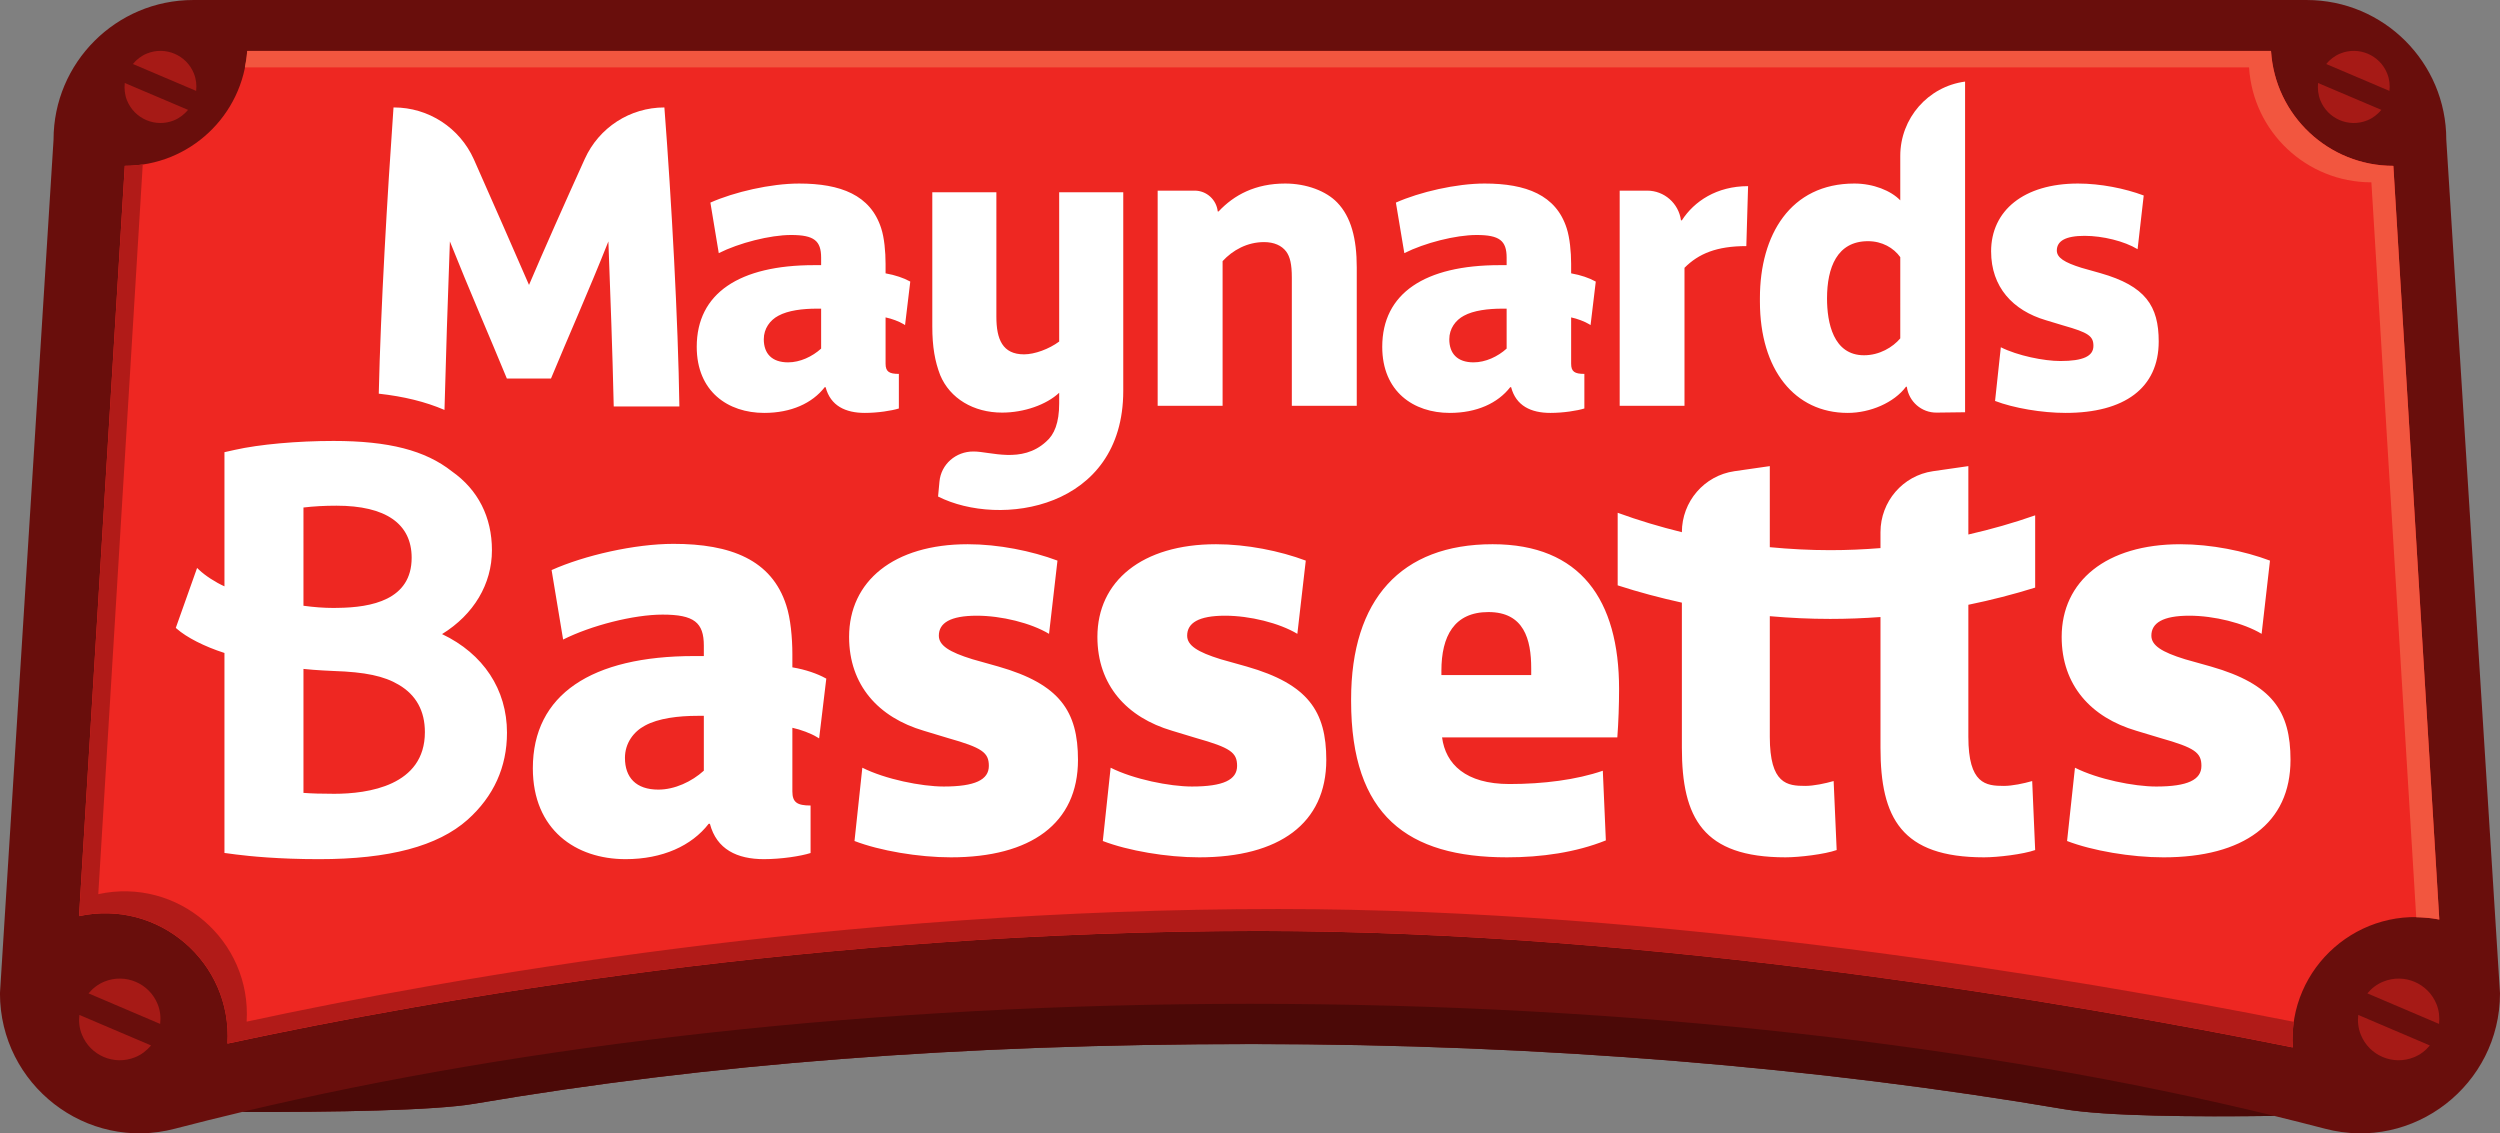
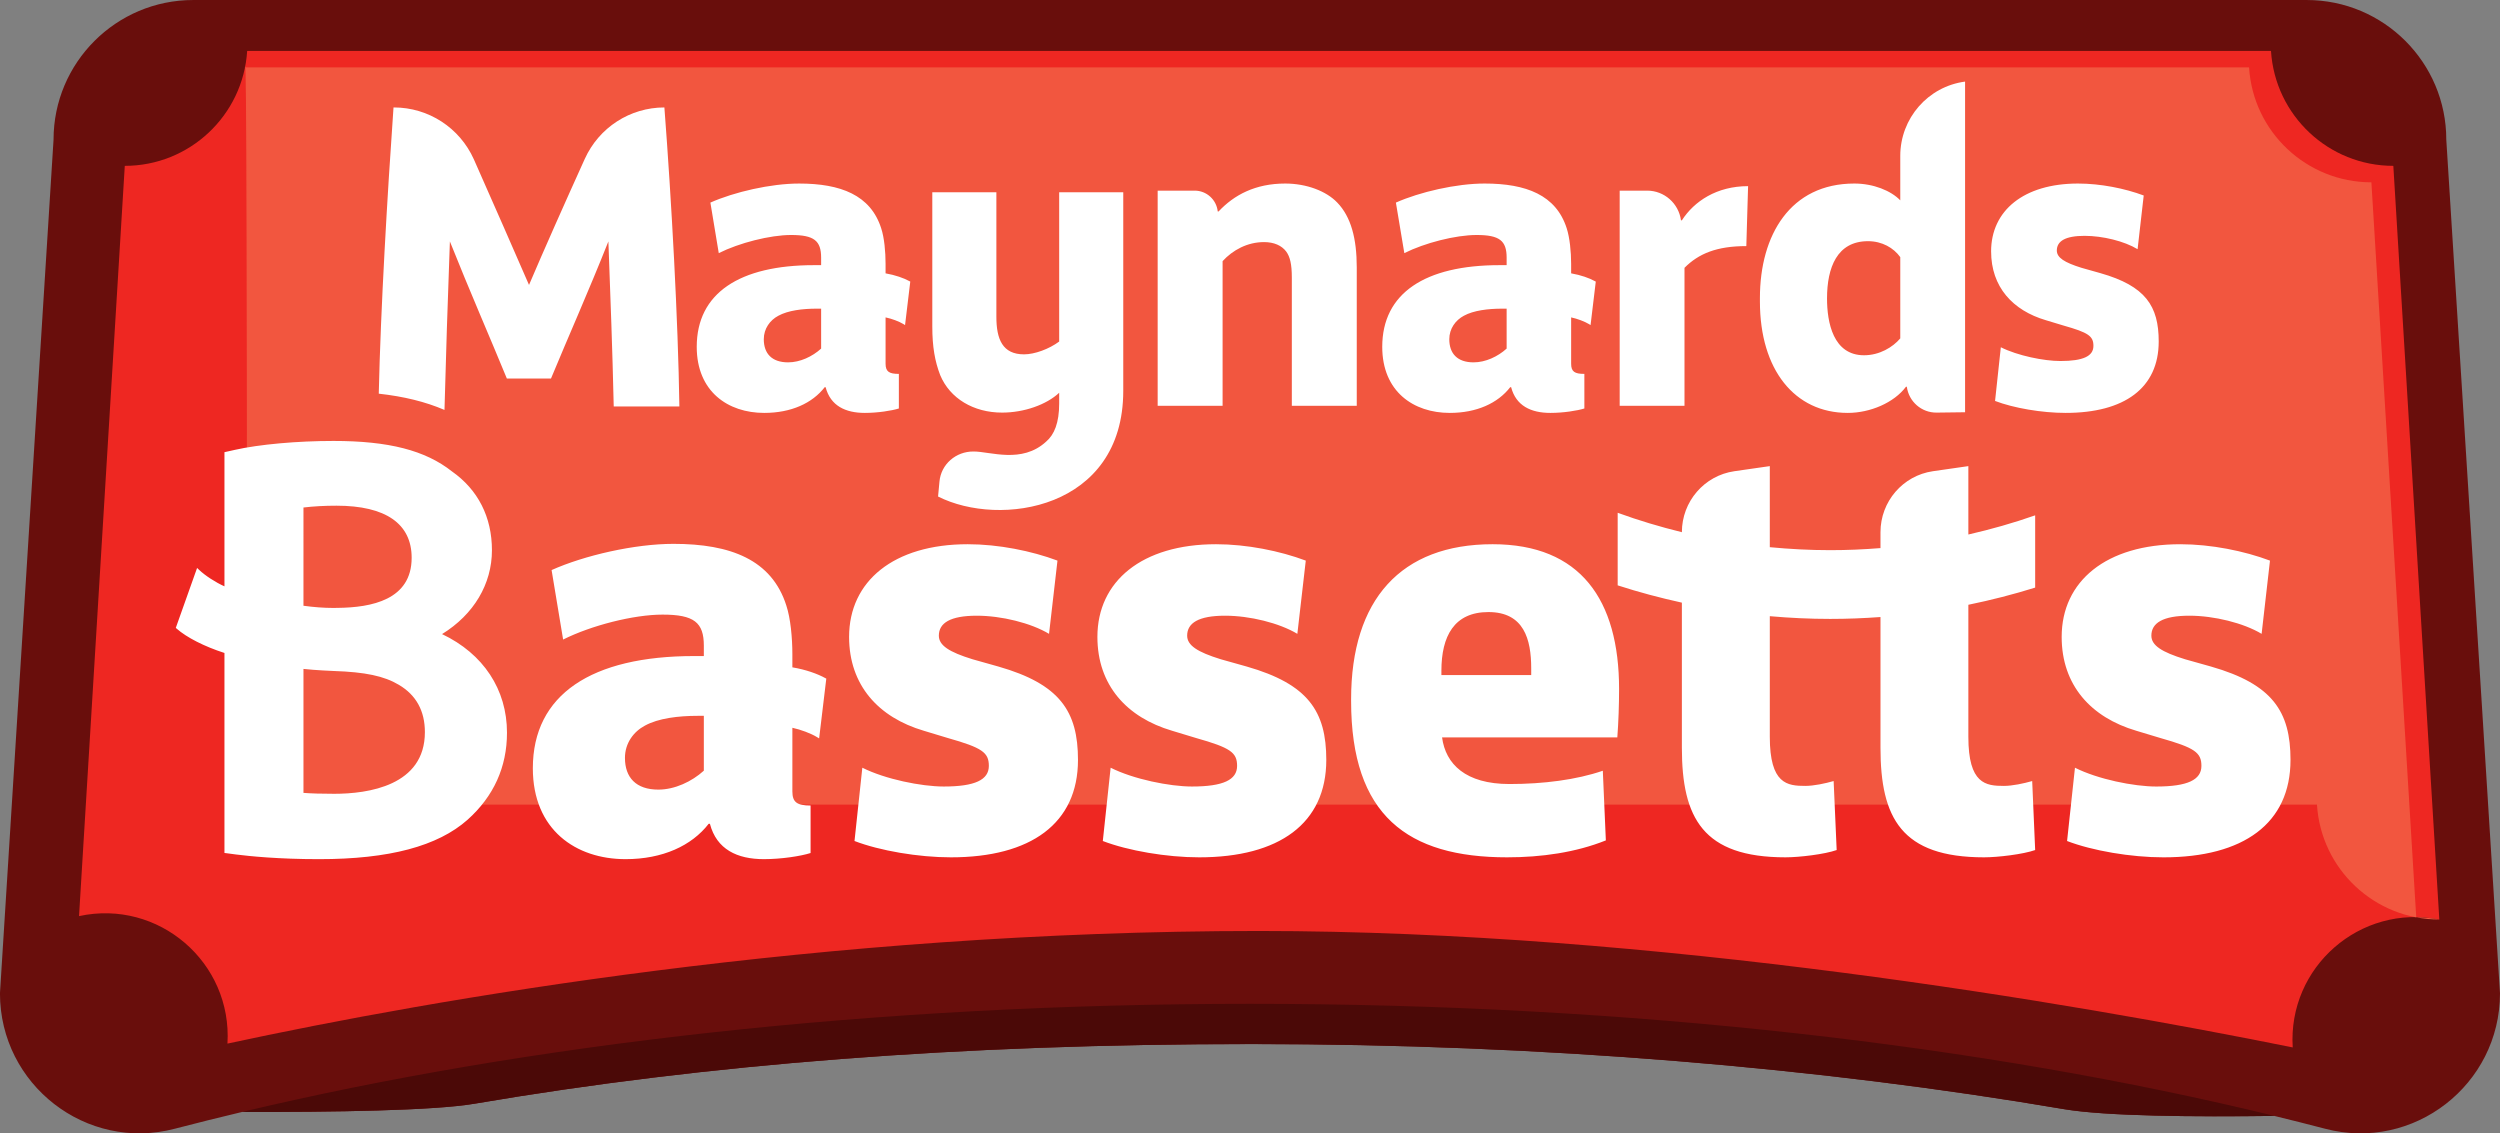
<svg xmlns="http://www.w3.org/2000/svg" xmlns:ns1="http://www.inkscape.org/namespaces/inkscape" xmlns:ns2="http://sodipodi.sourceforge.net/DTD/sodipodi-0.dtd" width="1000" height="453.333" viewBox="0 0 264.583 119.944" version="1.1" id="svg8" ns1:version="0.92.4 (5da689c313, 2019-01-14)" ns2:docname="a.svg">
  <rect x="0" y="0" width="264.583" height="119.944" fill="#808080" stroke="none" />
  <defs id="defs2" />
  <ns2:namedview id="base" pagecolor="#ffffff" bordercolor="#666666" borderopacity="1.0" ns1:pageopacity="0.0" ns1:pageshadow="2" ns1:zoom="0.49497475" ns1:cx="1023.6289" ns1:cy="85.551537" ns1:document-units="px" ns1:current-layer="layer1" showgrid="false" units="px" ns1:window-width="1920" ns1:window-height="1017" ns1:window-x="1912" ns1:window-y="-8" ns1:window-maximized="1" fit-margin-top="0" fit-margin-left="0" fit-margin-right="0" fit-margin-bottom="0" />
  <g ns1:label="Layer 1" ns1:groupmode="layer" id="layer1" transform="translate(114.612,252.055)">
    <g id="g12115" transform="matrix(6.422,0,0,-6.422,144.287,-237.271)">
      <path d="M 0,0 C 0,1.271 -1.03,2.302 -2.302,2.302 H -37.129 C -38.4,2.302 -39.432,1.271 -39.432,0 l -0.883,-14.067 c 0,-1.508 1.424,-2.615 2.882,-2.232 0.364,0.095 0.736,0.187 1.112,0.277 1.509,-0.004 3.162,0.021 3.826,0.135 3.83,0.654 8.004,0.983 12.813,0.983 4.815,0 9.365,-0.388 13.39,-1.074 0.686,-0.115 2.139,-0.128 3.458,-0.11 0.281,-0.069 0.562,-0.139 0.836,-0.211 1.458,-0.383 2.883,0.724 2.883,2.232 z" style="fill:#690e0c;fill-opacity:1;fill-rule:nonzero;stroke:none" id="path12117" ns1:connector-curvature="0" />
    </g>
    <g id="g12119" transform="matrix(6.422,0,0,-6.422,126.101,-133.956)">
      <path d="m 0,0 c -1.319,-0.018 -2.773,-0.005 -3.46,0.11 -4.025,0.686 -8.575,1.074 -13.39,1.074 -4.809,0 -8.983,-0.329 -12.813,-0.983 -0.665,-0.114 -2.32,-0.139 -3.831,-0.136 4.713,1.122 10.436,1.782 16.611,1.782 C -10.591,1.847 -4.763,1.163 0,0" style="fill:#4b0907;fill-opacity:1;fill-rule:nonzero;stroke:none" id="path12121" ns1:connector-curvature="0" />
    </g>
    <g id="g12123" transform="matrix(6.422,0,0,-6.422,-103.552,-148.174)">
-       <path d="m 0,0 c -0.106,-0.043 -0.194,-0.112 -0.263,-0.195 l 1.18,-0.503 C 0.93,-0.591 0.919,-0.479 0.876,-0.373 0.737,-0.028 0.345,0.139 0,0 m -0.372,-0.875 c 0.139,-0.345 0.53,-0.512 0.875,-0.373 0.107,0.043 0.194,0.112 0.264,0.195 l -1.181,0.503 c -0.012,-0.107 -0.002,-0.218 0.042,-0.325 M 0.7,15.294 C 0.605,15.256 0.528,15.194 0.468,15.121 L 1.51,14.678 C 1.521,14.772 1.511,14.87 1.473,14.965 1.351,15.269 1.005,15.417 0.7,15.294 M 0.371,14.521 c 0.123,-0.304 0.469,-0.452 0.773,-0.329 0.094,0.038 0.171,0.1 0.233,0.173 L 0.334,14.808 C 0.324,14.714 0.333,14.616 0.371,14.521 m 37.247,0.444 c -0.122,0.304 -0.468,0.452 -0.772,0.329 -0.095,-0.038 -0.172,-0.1 -0.233,-0.173 l 1.042,-0.443 c 0.011,0.094 10e-4,0.192 -0.037,0.287 m -0.096,-0.6 -1.043,0.443 c -0.009,-0.094 0,-0.192 0.038,-0.287 0.123,-0.304 0.468,-0.452 0.772,-0.329 0.095,0.038 0.172,0.1 0.233,0.173 M 38.431,-0.373 C 38.292,-0.028 37.9,0.139 37.556,0 37.448,-0.043 37.36,-0.112 37.292,-0.195 l 1.181,-0.503 c 0.011,0.107 10e-4,0.219 -0.042,0.325 m -1.29,-0.177 1.18,-0.503 c -0.068,-0.083 -0.156,-0.152 -0.263,-0.195 -0.345,-0.139 -0.737,0.028 -0.875,0.373 -0.043,0.107 -0.054,0.218 -0.042,0.325" style="fill:#a61a16;fill-opacity:1;fill-rule:nonzero;stroke:none" id="path12125" ns1:connector-curvature="0" />
-     </g>
+       </g>
    <g id="g12127" transform="matrix(6.422,0,0,-6.422,138.681,-234.502)">
      <path d="M 0,0 C -1.066,0 -1.949,0.83 -2.016,1.894 H -18.692 -35.368 C -35.436,0.83 -36.318,0 -37.385,0 l -0.754,-12.364 c 1.311,0.284 2.527,-0.763 2.446,-2.101 3.409,0.735 9.795,1.856 17.001,1.856 6.513,0 13.406,-1.187 17.034,-1.919 -0.083,1.326 1.113,2.37 2.416,2.107 z" style="fill:#ee2722;fill-opacity:1;fill-rule:nonzero;stroke:none" id="path12129" ns1:connector-curvature="0" />
    </g>
    <g id="g12131" transform="matrix(6.422,0,0,-6.422,128.157,-143.912)">
-       <path d="m 0,0 c -3.698,0.735 -10.396,1.859 -16.737,1.859 -7.205,0 -13.591,-1.121 -17.001,-1.856 0.082,1.339 -1.135,2.386 -2.445,2.101 l 0.733,12.027 c -0.097,-0.015 -0.196,-0.025 -0.296,-0.025 L -36.5,1.742 c 1.311,0.284 2.526,-0.763 2.445,-2.1 3.409,0.734 9.795,1.856 17.001,1.856 6.514,0 13.407,-1.188 17.034,-1.919 -0.008,0.144 0,0.285 0.02,0.421" style="fill:#b11b18;fill-opacity:1;fill-rule:nonzero;stroke:none" id="path12133" ns1:connector-curvature="0" />
-     </g>
+       </g>
    <g id="g12135" transform="matrix(6.422,0,0,-6.422,16.313,-244.923)">
-       <path d="m 0,0 h 16.677 c 0.066,-1.064 0.949,-1.894 2.016,-1.894 l 0.739,-12.112 c 0.125,-0.002 0.252,-0.012 0.38,-0.037 l -0.757,12.42 c -1.067,0 -1.95,0.83 -2.016,1.894 H 0.362 -16.313 C -16.319,0.179 -16.334,0.089 -16.352,0 Z" style="fill:#f2563f;fill-opacity:1;fill-rule:nonzero;stroke:none" id="path12137" ns1:connector-curvature="0" />
+       <path d="m 0,0 h 16.677 c 0.066,-1.064 0.949,-1.894 2.016,-1.894 l 0.739,-12.112 c 0.125,-0.002 0.252,-0.012 0.38,-0.037 c -1.067,0 -1.95,0.83 -2.016,1.894 H 0.362 -16.313 C -16.319,0.179 -16.334,0.089 -16.352,0 Z" style="fill:#f2563f;fill-opacity:1;fill-rule:nonzero;stroke:none" id="path12137" ns1:connector-curvature="0" />
    </g>
    <g id="g12139" transform="matrix(6.422,0,0,-6.422,4.266,-210.687)">
      <path d="m 0,0 c 0,-1.955 -2.035,-2.256 -3.052,-1.741 l 0.023,0.245 c 0.026,0.288 0.271,0.498 0.559,0.497 h 0.005 c 0.275,0 0.793,-0.204 1.192,0.161 0.137,0.116 0.217,0.312 0.217,0.632 v 0.175 c -0.21,-0.197 -0.579,-0.327 -0.941,-0.327 -0.47,0 -0.86,0.233 -1.02,0.618 -0.087,0.226 -0.13,0.466 -0.13,0.801 v 2.212 h 1.056 V 1.221 c 0,-0.371 0.102,-0.619 0.456,-0.619 0.174,0 0.412,0.087 0.579,0.211 v 2.46 H 0 Z m 6.723,-4.683 h -1.48 v 0.07 c 0,0.569 0.209,0.968 0.775,0.968 0.586,0 0.705,-0.449 0.705,-0.928 z m -0.636,2.156 c -1.509,0 -2.332,-0.909 -2.332,-2.556 v -0.029 c 0,-1.887 0.932,-2.575 2.57,-2.575 0.566,0 1.132,0.08 1.628,0.279 L 7.903,-6.26 C 7.467,-6.41 6.921,-6.479 6.365,-6.479 c -0.724,0 -1.053,0.329 -1.111,0.768 h 2.888 c 0.019,0.25 0.029,0.539 0.029,0.798 0,1.468 -0.635,2.386 -2.084,2.386 M -6.912,-6.259 c -0.2,-0.181 -0.48,-0.312 -0.75,-0.312 -0.369,0 -0.55,0.201 -0.55,0.523 0,0.241 0.141,0.432 0.33,0.532 0.22,0.121 0.55,0.161 0.87,0.161 h 0.1 z m 1.459,1.703 v 0.217 c 0,0.271 -0.03,0.592 -0.1,0.803 -0.24,0.754 -0.92,1.015 -1.859,1.015 -0.64,0 -1.469,-0.19 -2.009,-0.432 l 0.19,-1.145 c 0.46,0.231 1.16,0.411 1.639,0.411 0.52,0 0.68,-0.13 0.68,-0.512 V -4.37 h -0.16 c -1.69,0 -2.658,-0.633 -2.658,-1.849 0,-1.015 0.709,-1.498 1.528,-1.498 0.61,0 1.09,0.221 1.37,0.583 h 0.02 c 0.11,-0.422 0.45,-0.583 0.889,-0.583 0.29,0 0.61,0.05 0.77,0.101 v 0.783 c -0.22,0 -0.3,0.051 -0.3,0.232 v 1.049 c 0.139,-0.03 0.305,-0.092 0.406,-0.154 l 0.035,-0.021 0.118,0.985 -0.015,0.008 c -0.13,0.072 -0.323,0.141 -0.544,0.178 m 0.474,5.253 C -5.124,0.565 -5.327,0.47 -5.523,0.47 c -0.27,0 -0.401,0.147 -0.401,0.381 0,0.175 0.102,0.314 0.24,0.387 0.161,0.088 0.4,0.117 0.633,0.117 h 0.072 z m 1.281,-0.987 v 0.57 c -0.16,0 -0.219,0.037 -0.219,0.168 V 1.211 C -3.816,1.19 -3.695,1.145 -3.621,1.1 l 0.025,-0.016 0.086,0.717 -0.011,0.006 c -0.094,0.052 -0.236,0.102 -0.396,0.13 v 0.157 c 0,0.198 -0.021,0.431 -0.072,0.585 -0.175,0.549 -0.669,0.738 -1.353,0.738 -0.466,0 -1.069,-0.139 -1.462,-0.314 L -6.666,2.27 c 0.335,0.168 0.844,0.299 1.193,0.299 0.378,0 0.494,-0.095 0.494,-0.373 V 2.072 h -0.116 c -1.229,0 -1.934,-0.461 -1.934,-1.346 0,-0.738 0.516,-1.089 1.112,-1.089 0.444,0 0.793,0.16 0.997,0.424 h 0.015 c 0.08,-0.307 0.327,-0.424 0.646,-0.424 0.211,0 0.444,0.036 0.561,0.073 M 6.318,0.697 C 6.173,0.565 5.97,0.47 5.773,0.47 c -0.269,0 -0.4,0.147 -0.4,0.381 0,0.175 0.103,0.314 0.24,0.387 0.16,0.088 0.401,0.117 0.633,0.117 H 6.318 Z M 6.202,2.072 c -1.228,0 -1.934,-0.461 -1.934,-1.346 0,-0.738 0.516,-1.089 1.113,-1.089 0.443,0 0.792,0.16 0.996,0.424 h 0.015 c 0.08,-0.307 0.327,-0.424 0.647,-0.424 0.211,0 0.443,0.036 0.56,0.073 V 0.28 C 7.438,0.28 7.381,0.317 7.381,0.448 V 1.211 C 7.48,1.19 7.602,1.145 7.676,1.1 L 7.701,1.084 7.787,1.801 7.775,1.807 C 7.682,1.859 7.541,1.909 7.381,1.937 V 2.094 C 7.381,2.292 7.358,2.525 7.308,2.679 7.133,3.228 6.639,3.417 5.955,3.417 5.489,3.417 4.886,3.278 4.493,3.103 L 4.632,2.27 c 0.334,0.168 0.844,0.299 1.192,0.299 0.378,0 0.494,-0.095 0.494,-0.373 V 2.072 Z M -13.005,-6.64 c -0.21,0 -0.371,0.005 -0.505,0.015 v 2.043 c 0.199,-0.022 0.49,-0.034 0.494,-0.034 0.523,-0.017 0.835,-0.083 1.078,-0.228 0.286,-0.169 0.429,-0.431 0.429,-0.78 0,-0.884 -0.937,-1.016 -1.496,-1.016 m -0.505,4.718 c 0.169,0.02 0.347,0.03 0.545,0.03 0.81,0 1.238,-0.297 1.238,-0.858 0,-0.695 -0.663,-0.82 -1.218,-0.826 l -0.076,-10e-4 c -0.153,0 -0.321,0.013 -0.489,0.036 z m 2.284,-2.086 c 0.523,0.323 0.822,0.824 0.822,1.382 0,0.546 -0.228,0.996 -0.659,1.299 -0.439,0.347 -1.041,0.502 -1.952,0.502 -0.598,0 -1.221,-0.056 -1.626,-0.147 l -0.148,-0.033 -0.023,-0.005 v -0.024 -2.187 c -0.146,0.065 -0.319,0.177 -0.418,0.272 l -0.033,0.031 -0.015,-0.042 -0.329,-0.926 -0.007,-0.019 0.014,-0.013 c 0.164,-0.145 0.458,-0.295 0.788,-0.401 v -3.27 -0.026 l 0.026,-0.003 0.165,-0.022 c 0.223,-0.028 0.694,-0.077 1.368,-0.077 1.155,0 1.956,0.213 2.448,0.65 0.43,0.385 0.649,0.868 0.649,1.434 0,0.712 -0.389,1.301 -1.07,1.625 m 30.462,-2.073 c 0,-1.047 -0.774,-1.606 -2.094,-1.606 -0.536,0 -1.171,0.109 -1.588,0.269 l 0.13,1.208 c 0.377,-0.19 0.971,-0.31 1.339,-0.31 0.516,0 0.745,0.11 0.745,0.34 0,0.22 -0.11,0.299 -0.675,0.459 l -0.398,0.12 c -0.744,0.219 -1.23,0.748 -1.23,1.547 0,0.918 0.734,1.527 1.955,1.527 0.506,0 1.052,-0.11 1.478,-0.27 L 18.76,-4.004 c -0.298,0.179 -0.784,0.299 -1.191,0.299 -0.437,0 -0.626,-0.12 -0.626,-0.329 0,-0.16 0.169,-0.27 0.556,-0.389 l 0.427,-0.12 c 1.012,-0.29 1.31,-0.739 1.31,-1.538 m -5.309,3.714 c 0.375,0.086 0.743,0.19 1.101,0.316 v -1.191 c -0.359,-0.112 -0.727,-0.206 -1.101,-0.283 v -0.25 -1.926 c 0,-0.778 0.288,-0.809 0.586,-0.809 0.138,0 0.327,0.04 0.466,0.08 l 0.049,-1.137 c -0.198,-0.07 -0.615,-0.12 -0.842,-0.12 -1.361,0 -1.707,0.648 -1.707,1.806 v 2.106 0.048 c -0.275,-0.02 -0.55,-0.031 -0.829,-0.031 -0.336,0 -0.667,0.016 -0.995,0.045 v -0.062 -1.926 c 0,-0.778 0.287,-0.809 0.585,-0.809 0.14,0 0.328,0.04 0.467,0.08 l 0.05,-1.137 c -0.198,-0.07 -0.615,-0.12 -0.844,-0.12 -1.359,0 -1.707,0.648 -1.707,1.806 v 2.106 0.285 c -0.359,0.079 -0.713,0.173 -1.058,0.285 v 1.196 c 0.344,-0.126 0.698,-0.231 1.058,-0.32 0,0.505 0.368,0.933 0.865,1.005 l 0.584,0.084 v -1.336 c 0.327,-0.031 0.659,-0.049 0.995,-0.049 0.279,0 0.555,0.012 0.829,0.034 v 0.262 c 0,0.505 0.368,0.933 0.864,1.005 l 0.584,0.084 z M 3.346,-6.081 c 0,-1.047 -0.775,-1.606 -2.095,-1.606 -0.536,0 -1.171,0.109 -1.588,0.269 l 0.129,1.208 c 0.377,-0.19 0.973,-0.31 1.34,-0.31 0.516,0 0.744,0.11 0.744,0.34 0,0.22 -0.108,0.299 -0.675,0.459 l -0.396,0.12 c -0.744,0.219 -1.231,0.748 -1.231,1.547 0,0.918 0.735,1.527 1.955,1.527 0.506,0 1.052,-0.11 1.479,-0.27 L 2.869,-4.004 c -0.298,0.179 -0.784,0.299 -1.191,0.299 -0.437,0 -0.625,-0.12 -0.625,-0.329 0,-0.16 0.169,-0.27 0.555,-0.389 l 0.427,-0.12 c 1.013,-0.29 1.311,-0.739 1.311,-1.538 m -4.092,0 c 0,-1.047 -0.775,-1.606 -2.094,-1.606 -0.536,0 -1.172,0.109 -1.589,0.269 L -4.3,-6.21 c 0.378,-0.19 0.974,-0.31 1.341,-0.31 0.516,0 0.744,0.11 0.744,0.34 0,0.22 -0.109,0.299 -0.675,0.459 l -0.397,0.12 c -0.744,0.219 -1.231,0.748 -1.231,1.547 0,0.918 0.735,1.527 1.955,1.527 0.506,0 1.052,-0.11 1.479,-0.27 l -0.139,-1.207 c -0.298,0.179 -0.784,0.299 -1.19,0.299 -0.438,0 -0.626,-0.12 -0.626,-0.329 0,-0.16 0.169,-0.27 0.556,-0.389 l 0.426,-0.12 c 1.013,-0.29 1.311,-0.739 1.311,-1.538 m 15.048,8.379 c 0,0.673 0.538,1.119 1.432,1.119 0.37,0 0.771,-0.08 1.083,-0.197 L 16.716,2.335 c -0.218,0.132 -0.574,0.22 -0.873,0.22 -0.32,0 -0.458,-0.088 -0.458,-0.242 0,-0.117 0.124,-0.197 0.407,-0.285 L 16.104,1.94 c 0.743,-0.212 0.96,-0.541 0.96,-1.126 0,-0.768 -0.566,-1.177 -1.534,-1.177 -0.392,0 -0.858,0.08 -1.163,0.197 l 0.095,0.885 c 0.275,-0.139 0.712,-0.227 0.981,-0.227 0.378,0 0.545,0.081 0.545,0.249 0,0.161 -0.08,0.219 -0.494,0.336 l -0.291,0.088 c -0.545,0.161 -0.901,0.548 -0.901,1.133 m -2.029,0.169 c 0.233,0 0.422,-0.11 0.532,-0.263 V 0.865 C 12.681,0.719 12.463,0.587 12.208,0.587 c -0.509,0 -0.61,0.541 -0.61,0.936 0,0.512 0.167,0.944 0.675,0.944 m -0.334,-2.83 c 0.371,0 0.763,0.168 0.96,0.431 h 0.014 c 0.033,-0.246 0.244,-0.429 0.491,-0.426 l 0.469,0.006 V 5.097 C 13.262,5.016 12.805,4.492 12.805,3.872 V 3.14 c -0.154,0.16 -0.444,0.277 -0.757,0.277 -1.054,0 -1.556,-0.848 -1.556,-1.886 V 1.472 c 0,-1.126 0.574,-1.835 1.447,-1.835 m -2.69,0.117 H 8.181 V 3.3 H 8.634 C 8.915,3.3 9.153,3.091 9.191,2.811 H 9.206 C 9.409,3.125 9.78,3.374 10.297,3.374 L 10.268,2.386 C 9.78,2.386 9.482,2.262 9.249,2.028 Z M 1.637,2.138 C 1.804,2.32 2.044,2.452 2.32,2.452 2.487,2.452 2.611,2.394 2.684,2.298 2.749,2.211 2.778,2.086 2.778,1.867 v -2.113 h 1.07 V 2.035 C 3.848,2.511 3.753,2.869 3.527,3.103 3.346,3.293 3.019,3.417 2.669,3.417 2.175,3.417 1.825,3.228 1.571,2.957 H 1.557 C 1.536,3.152 1.372,3.3 1.177,3.3 h -0.61 v -3.546 h 1.07 z M -7.315,-0.257 H -8.397 C -8.419,0.701 -8.449,1.49 -8.485,2.463 -8.805,1.657 -9.153,0.875 -9.431,0.203 h -0.727 c -0.276,0.672 -0.618,1.454 -0.939,2.26 -0.035,-0.959 -0.067,-1.927 -0.089,-2.777 -0.314,0.135 -0.669,0.222 -1.083,0.268 0.031,1.398 0.141,3.266 0.243,4.717 h 0.006 c 0.57,0 1.085,-0.335 1.318,-0.855 0.314,-0.708 0.665,-1.508 0.909,-2.07 0.241,0.566 0.597,1.367 0.919,2.077 0.234,0.517 0.746,0.848 1.312,0.848 0.118,-1.544 0.226,-3.503 0.247,-4.928" style="fill:#ffffff;fill-opacity:1;fill-rule:nonzero;stroke:none" id="path12141" ns1:connector-curvature="0" />
    </g>
  </g>
</svg>